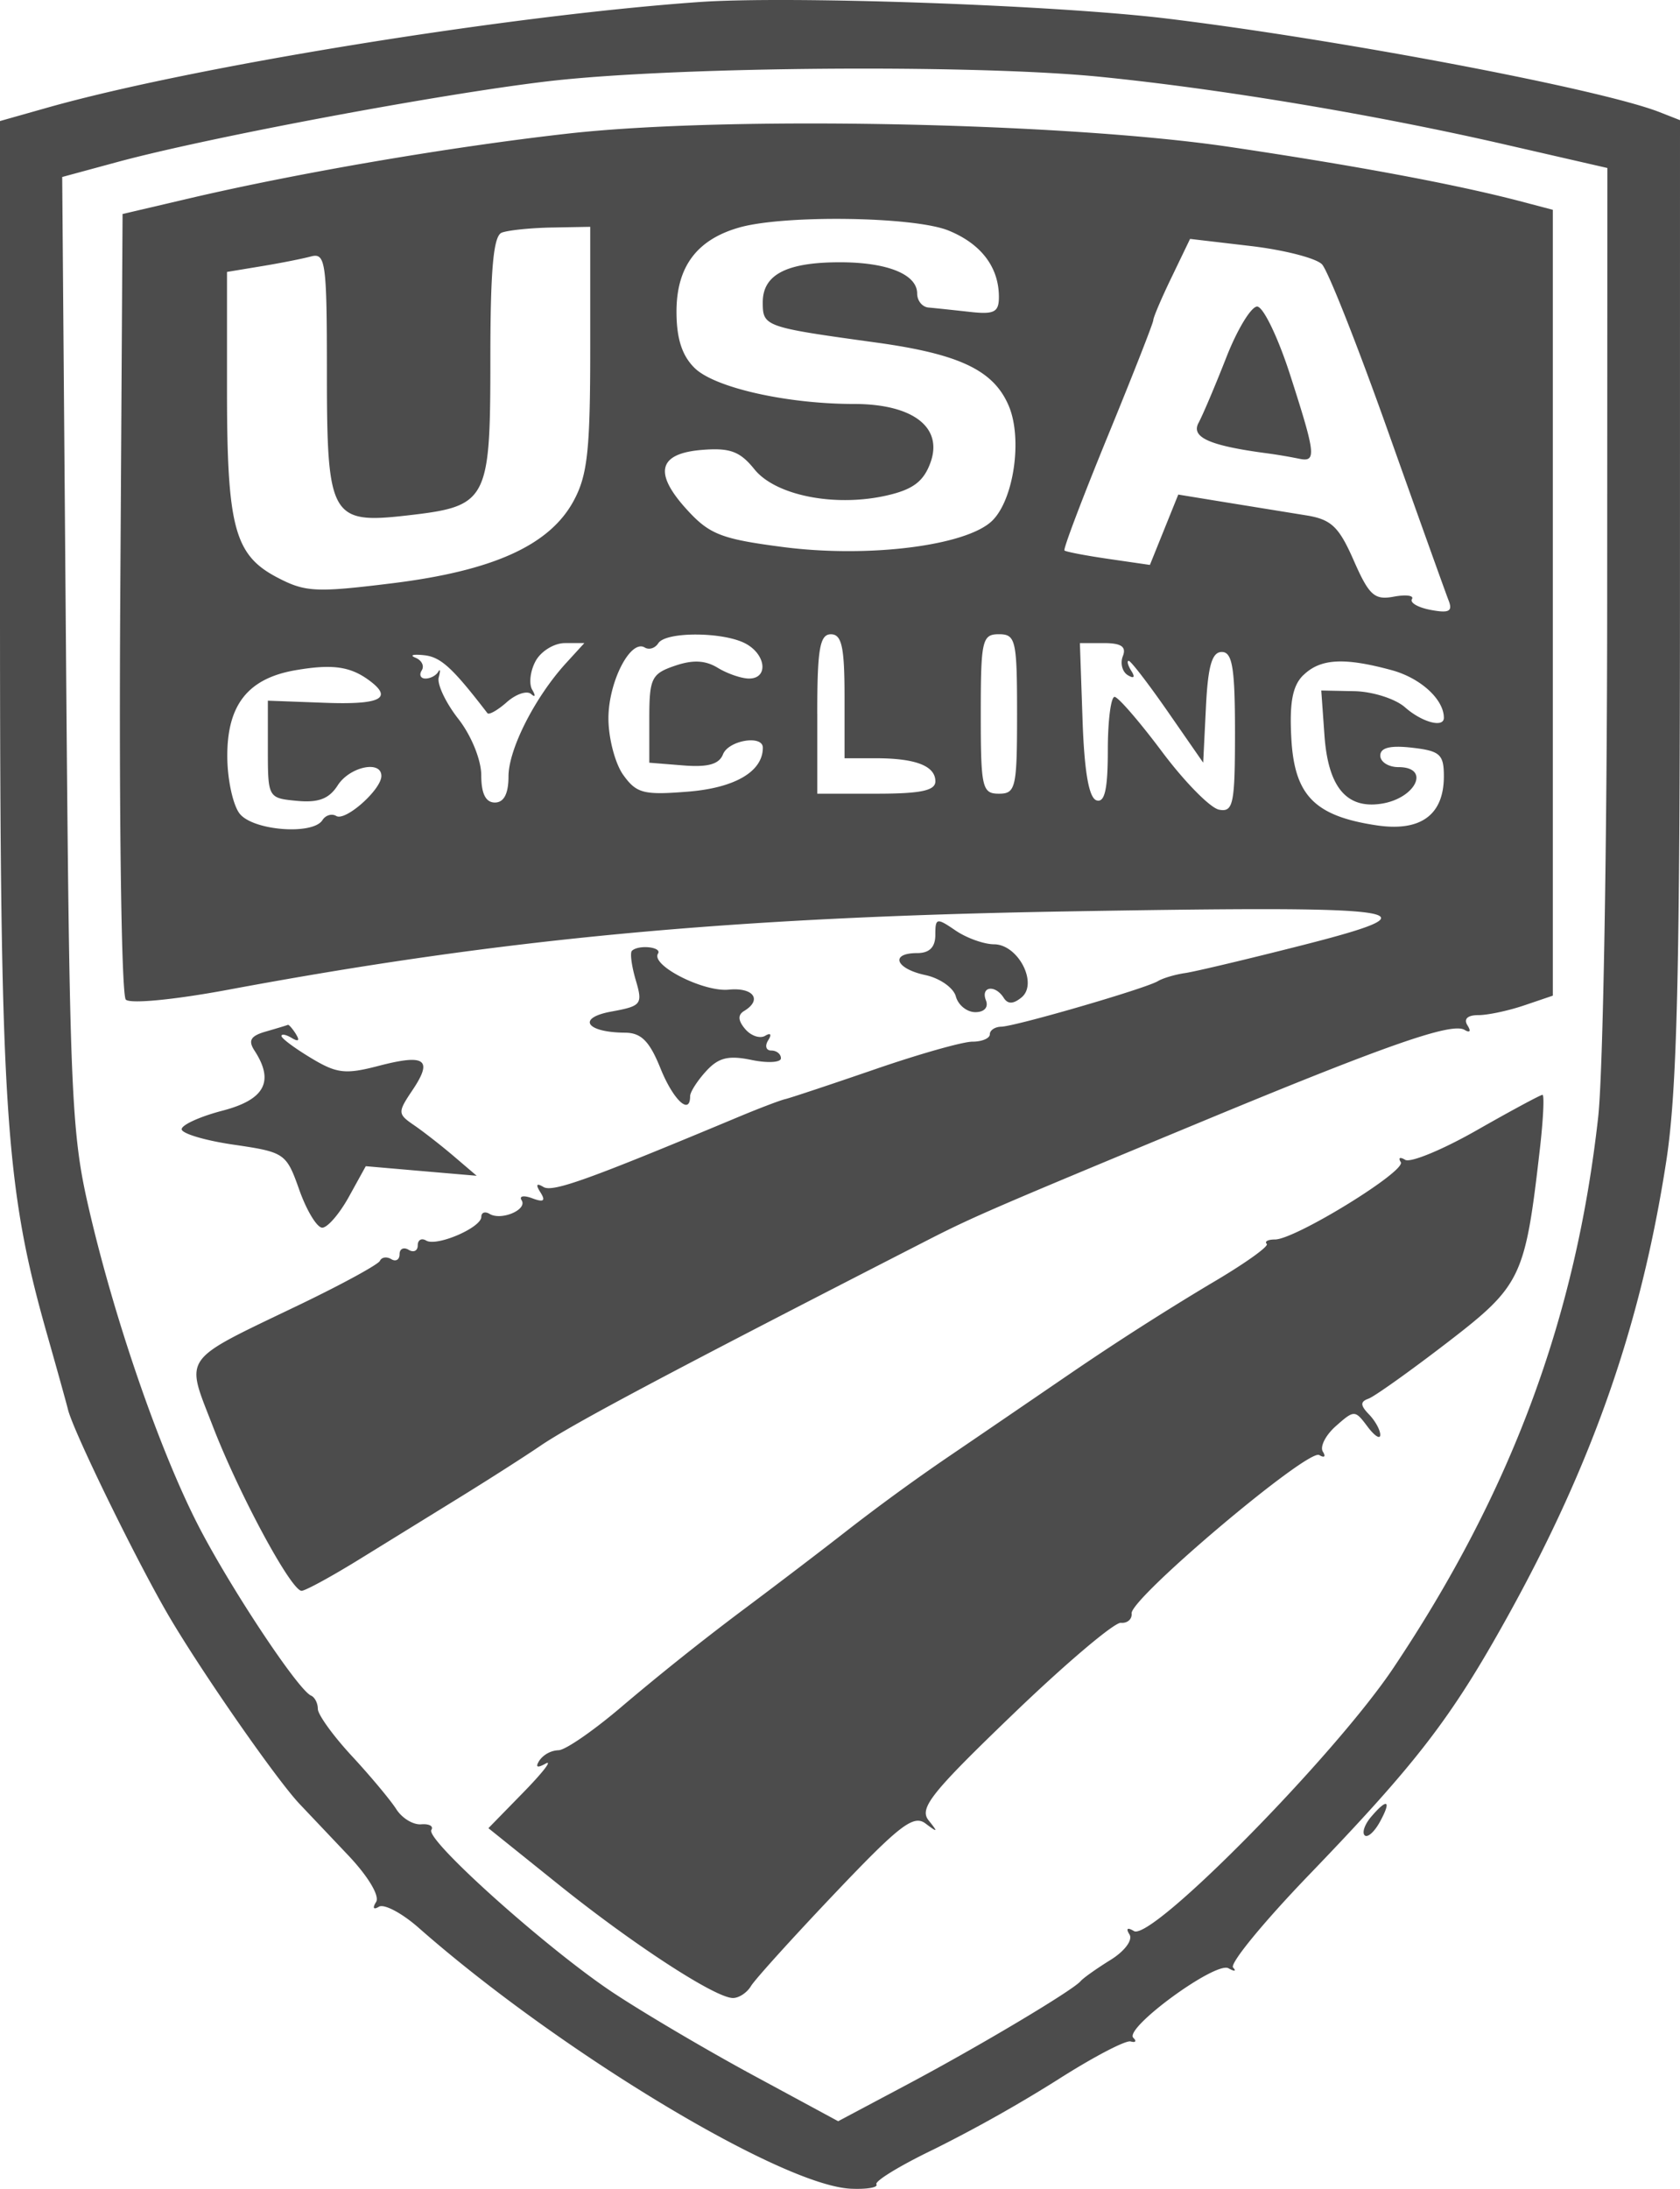
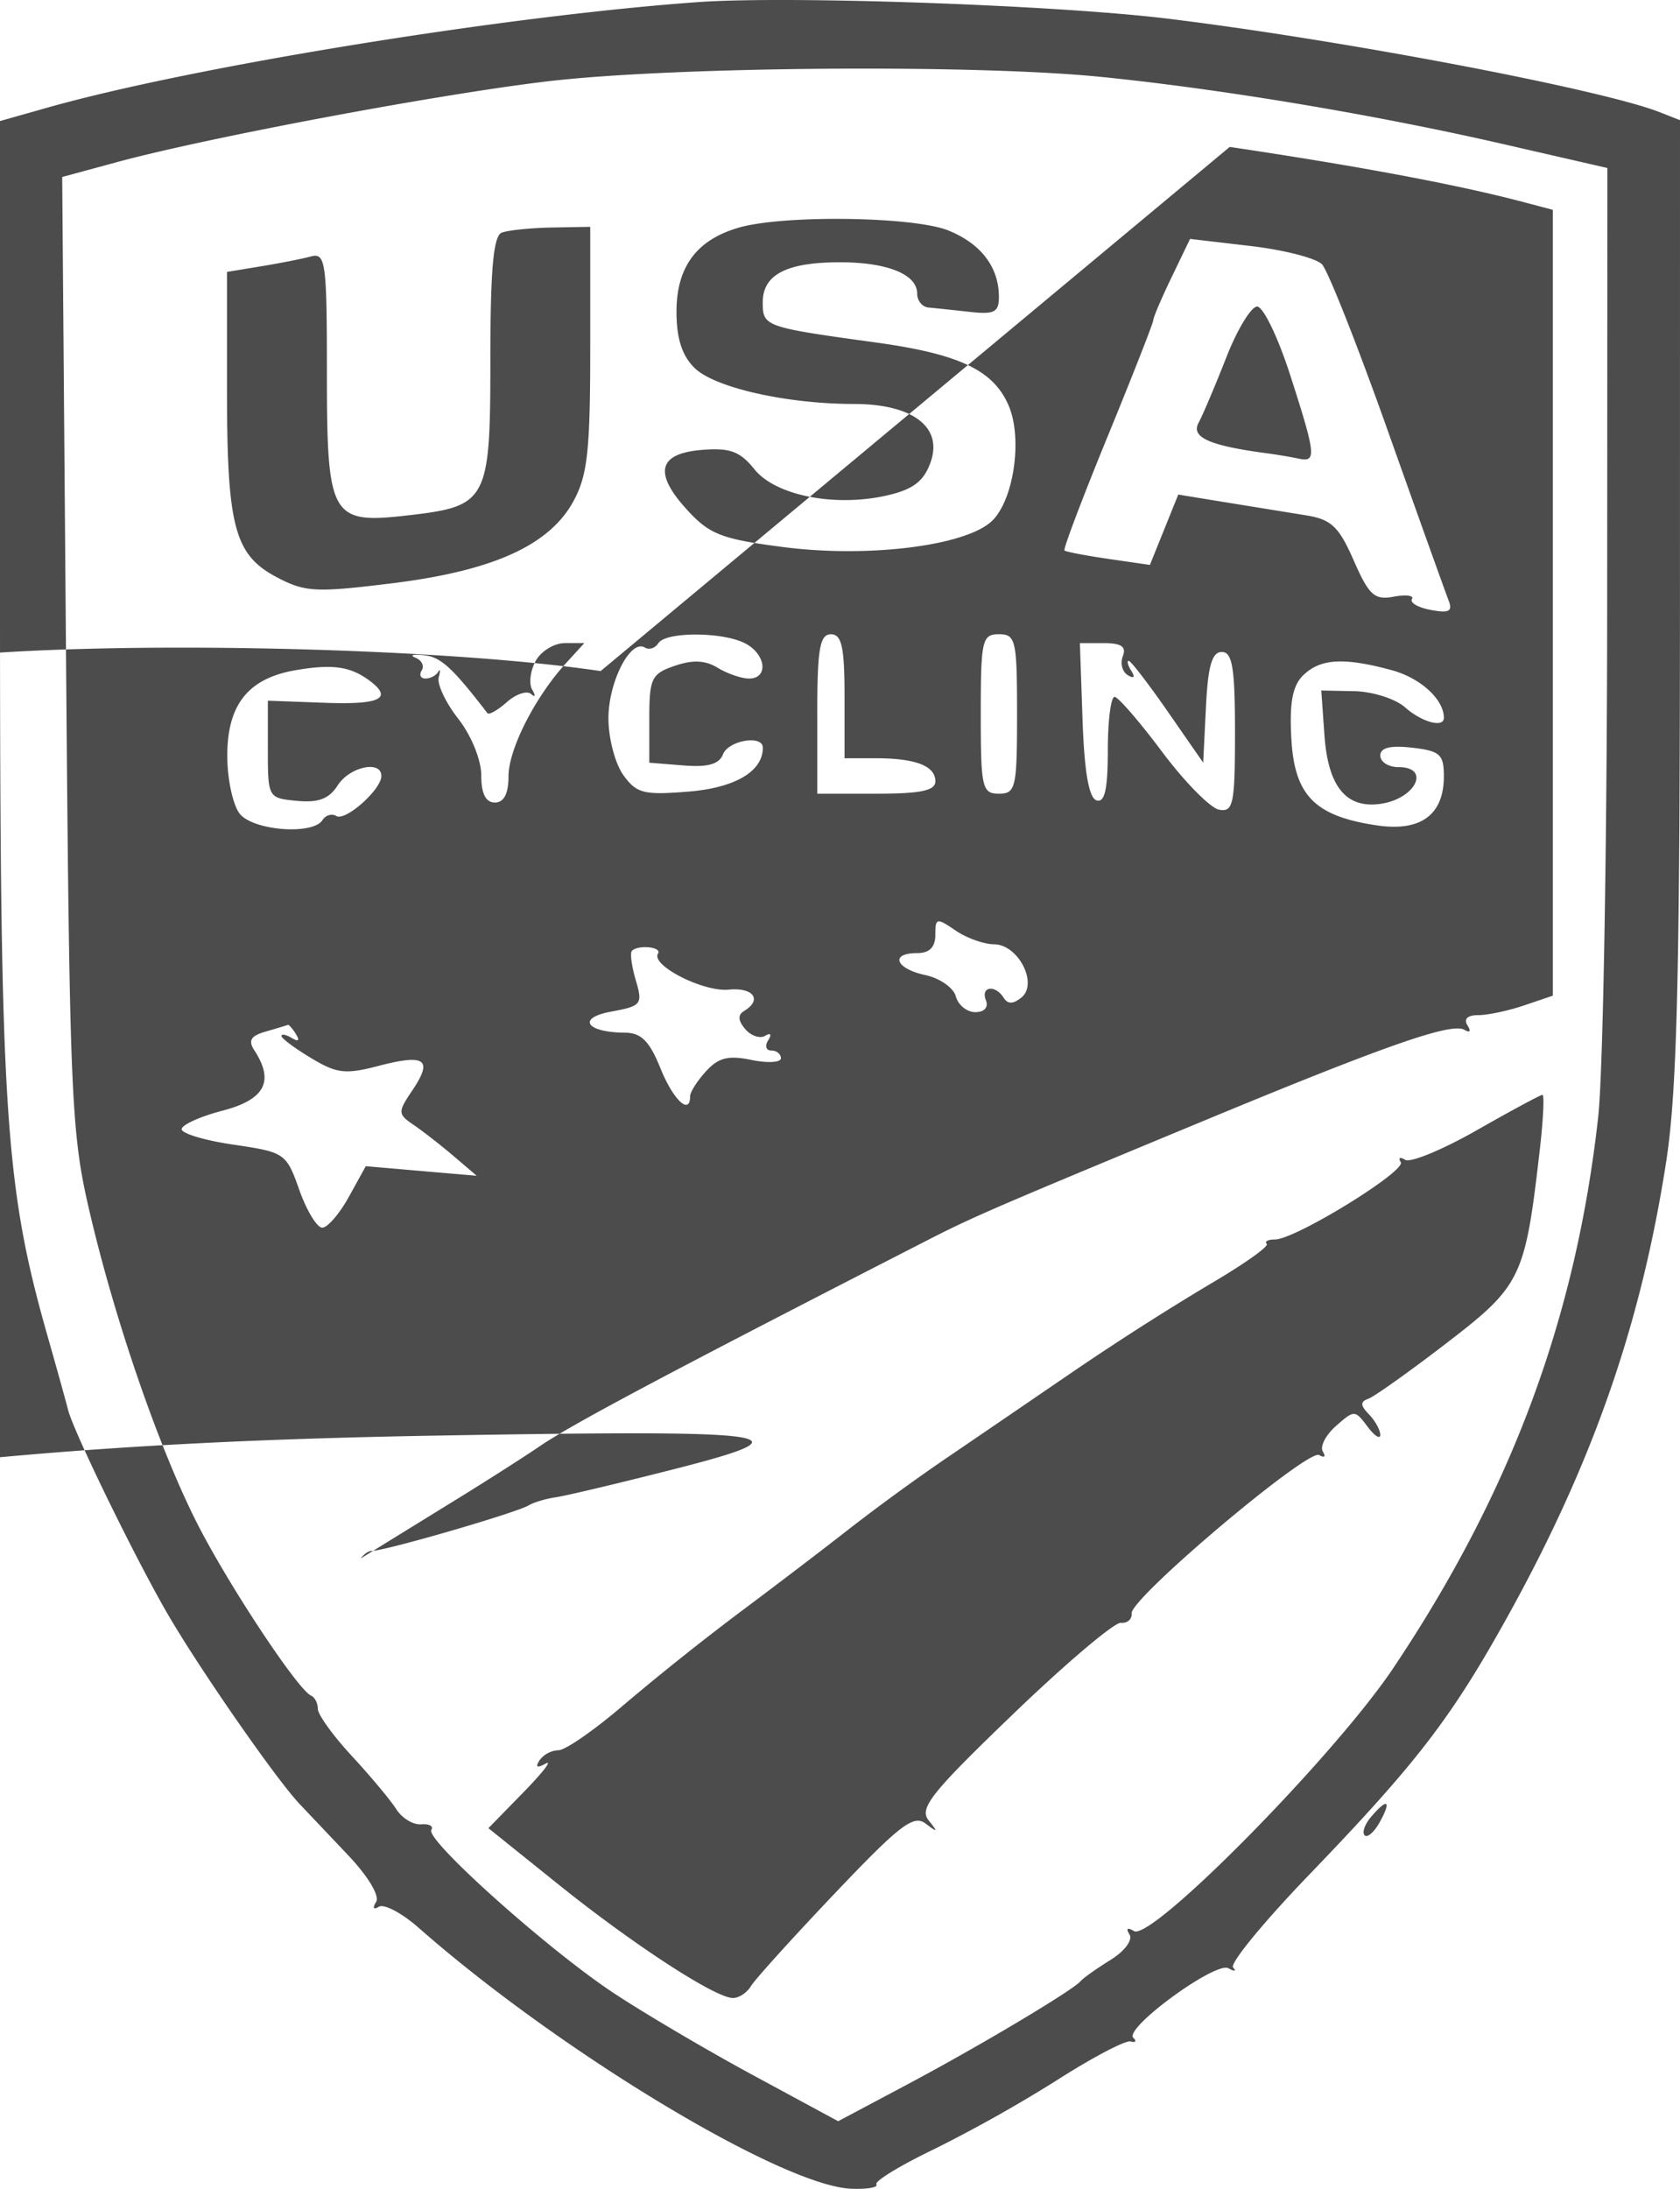
<svg xmlns="http://www.w3.org/2000/svg" width="43" height="56" fill="none">
-   <path fill="#4C4C4C" fill-rule="evenodd" d="M29.868.475c4.447.541 11.11 1.807 12.609 2.394l.523.205-.001 12.185c-.002 9.687-.073 12.649-.351 14.45-.646 4.18-1.887 7.735-4.077 11.677-1.431 2.577-2.315 3.724-5.076 6.591-1.155 1.2-2.025 2.26-1.934 2.36.091.098.038.106-.119.019-.328-.184-2.682 1.537-2.434 1.78.09.086.058.128-.07.092-.128-.035-.965.404-1.86.975a36.698 36.698 0 0 1-3.183 1.788c-.855.411-1.514.813-1.463.893.05.08-.243.13-.652.112-1.776-.08-7.477-3.52-11.058-6.67-.43-.38-.891-.624-1.023-.545-.14.085-.171.035-.073-.12.098-.154-.202-.656-.72-1.202L7.67 46.155c-.584-.616-2.468-3.319-3.328-4.776-.819-1.388-2.474-4.772-2.604-5.325-.03-.125-.27-.992-.536-1.926C.124 30.328 0 28.395 0 15.354V3.097l1.22-.345C4.938 1.701 12.99.398 17.897.052c2.317-.163 9.131.078 11.97.423ZM14.005 2.082c-2.79.33-8.683 1.435-11.004 2.064l-1.409.382.097 12.137c.09 11.284.13 12.286.582 14.241.65 2.822 1.8 6.158 2.788 8.093.804 1.574 2.567 4.236 2.902 4.381.096.042.174.195.174.34 0 .146.392.689.872 1.207.48.518.99 1.13 1.136 1.359.146.23.432.404.637.387.204-.017.322.047.26.144-.156.248 2.948 3.029 4.634 4.151.776.516 2.393 1.47 3.594 2.12l2.185 1.181 1.767-.939c1.84-.978 4.239-2.408 4.44-2.646.063-.076.407-.32.762-.54.364-.225.577-.511.487-.653-.097-.154-.053-.188.114-.087.448.27 5.131-4.477 6.64-6.73 3.014-4.5 4.672-8.958 5.243-14.098.125-1.122.228-7.043.23-13.159l.005-11.119-2.628-.603c-3.321-.763-7.261-1.42-10.355-1.73-3.256-.325-10.947-.262-14.153.117Zm17.47 1.677c3.224.479 5.747.95 7.4 1.38l.87.229v20.105l-.731.248c-.403.137-.932.25-1.176.25-.276 0-.381.098-.278.261.096.151.064.2-.075.116-.326-.196-1.995.386-6.688 2.332-5.427 2.251-5.896 2.454-7.089 3.065-6.518 3.338-9.067 4.692-9.878 5.245-.384.262-1.273.83-1.976 1.265l-2.62 1.616c-.737.456-1.419.828-1.515.828-.267 0-1.602-2.474-2.272-4.21-.707-1.83-.843-1.638 2.223-3.111 1.087-.523 2.011-1.027 2.054-1.121.043-.094.173-.114.29-.043.117.07.213.014.213-.126 0-.139.105-.19.232-.113.128.077.233.026.233-.113 0-.14.097-.195.215-.124.268.162 1.412-.33 1.412-.606 0-.112.095-.146.211-.076.299.18.975-.107.821-.348-.07-.11.053-.133.272-.051.292.109.348.068.21-.151-.128-.2-.102-.246.077-.138.236.142 1.148-.186 5.033-1.81.512-.213 1.035-.412 1.162-.44.128-.03 1.156-.372 2.285-.76 1.129-.39 2.253-.708 2.499-.708.245 0 .446-.085.446-.189s.131-.19.29-.194c.363-.007 3.694-.975 4.01-1.165.128-.077.442-.17.697-.207.256-.037 1.616-.36 3.022-.718 3.567-.909 2.82-1.013-6.123-.858-8.542.148-14.358.692-21.394 2.003-1.376.256-2.502.365-2.617.252-.112-.109-.176-4.676-.143-10.149l.06-9.95 1.744-.408c2.785-.65 6.636-1.309 9.646-1.648 4.077-.46 12.726-.287 16.947.34ZM18.924 5.82c-1.088.308-1.609 1.005-1.609 2.153 0 .69.142 1.128.467 1.445.514.501 2.36.917 4.072.917 1.51 0 2.288.595 1.962 1.498-.174.482-.446.689-1.108.841-1.328.306-2.854.007-3.398-.667-.37-.46-.626-.554-1.34-.497-1.128.091-1.25.589-.378 1.54.57.622.879.741 2.44.944 2.19.286 4.704-.03 5.363-.671.555-.542.78-2.102.424-2.94-.386-.909-1.256-1.324-3.39-1.619-2.866-.395-2.906-.409-2.906-1.031 0-.708.61-1.023 1.976-1.023 1.214 0 1.976.309 1.976.8 0 .183.13.344.29.358.16.014.63.064 1.046.11.636.072.756.012.756-.38 0-.762-.454-1.36-1.29-1.7-.879-.358-4.193-.406-5.354-.078Zm-6.083.133c-.213.084-.29.95-.29 3.233 0 3.64-.067 3.765-2.117 4-1.971.226-2.067.055-2.067-3.675 0-2.803-.034-3.05-.407-2.95-.224.06-.8.174-1.279.252l-.871.144v3.015c0 3.512.19 4.227 1.282 4.8.72.377.987.392 2.934.152 2.586-.318 4.028-.968 4.647-2.093.364-.661.434-1.295.434-3.908v-3.12l-.988.018c-.543.01-1.118.07-1.278.132ZM29.99 7.088c-.26.537-.471 1.033-.471 1.102 0 .069-.526 1.41-1.17 2.979-.643 1.569-1.14 2.88-1.104 2.914.036.034.543.131 1.127.216l1.06.154.363-.9.363-.9 1.25.204 2.018.327c.647.103.842.287 1.223 1.155.393.894.531 1.019 1.025.926.314-.058.523-.03.465.062-.059.093.16.218.485.278.465.087.562.035.454-.241-.076-.194-.775-2.144-1.553-4.333-.777-2.19-1.537-4.11-1.688-4.268-.15-.158-.972-.369-1.826-.469l-1.551-.182-.47.976Zm3.033 2.508c.66 2.05.678 2.237.219 2.138a12.79 12.79 0 0 0-.814-.137c-1.467-.194-1.95-.408-1.751-.778.11-.204.429-.957.71-1.673.28-.717.637-1.303.79-1.303.155 0 .535.788.846 1.753Zm-16.174 6.86c-.08.128-.236.177-.346.11-.366-.22-.93.88-.93 1.813 0 .506.171 1.157.38 1.448.34.472.52.518 1.662.426 1.199-.097 1.91-.515 1.91-1.124 0-.335-.879-.189-1.02.17-.1.254-.387.334-1.013.284l-.873-.07v-1.128c0-1.03.056-1.147.65-1.35.461-.159.782-.144 1.101.05.248.151.609.275.802.275.503 0 .436-.62-.097-.899-.578-.3-2.036-.304-2.226-.004Zm4.07 1.81v2.04h1.51c1.137 0 1.512-.079 1.512-.316 0-.396-.506-.591-1.53-.591h-.795v-1.586c0-1.26-.072-1.586-.348-1.586-.285 0-.35.377-.35 2.039Zm4.184 0c0 1.888.034 2.04.465 2.04.43 0 .464-.152.464-2.04 0-1.888-.034-2.04-.464-2.04-.43 0-.465.152-.465 2.04ZM13.71 16.911c-.138.252-.178.583-.087.737.09.153.077.202-.029.108-.106-.094-.385-.001-.62.206-.234.207-.459.335-.498.284-.897-1.166-1.193-1.437-1.622-1.483-.281-.03-.38-.001-.22.064s.233.211.16.325c-.072.114-.028.208.096.208.125 0 .27-.077.325-.17.053-.094.06-.03.014.143-.045.172.181.65.503 1.06.332.425.586 1.05.586 1.444 0 .467.114.695.349.695.23 0 .348-.225.348-.667 0-.696.678-2.03 1.475-2.902l.466-.51h-.498c-.273 0-.61.206-.748.458Zm13.998 1.507c.045 1.32.162 1.995.357 2.058.211.068.29-.283.29-1.285 0-.758.08-1.371.175-1.362.096.008.645.644 1.22 1.413.576.768 1.23 1.432 1.453 1.473.363.069.407-.143.407-1.98 0-1.646-.067-2.055-.338-2.055-.251 0-.355.36-.406 1.416l-.07 1.416-.904-1.303c-.498-.716-.948-1.302-1.002-1.302-.053 0-.022.117.069.261.1.159.064.2-.092.106-.142-.085-.2-.305-.127-.488.094-.24-.04-.333-.485-.333h-.615l.068 1.965Zm-20.14-1.272c-1.224.209-1.76.89-1.75 2.221.003.579.145 1.23.315 1.448.34.436 1.873.556 2.12.167.08-.127.24-.174.354-.106.234.142 1.154-.675 1.154-1.024 0-.41-.812-.236-1.117.24-.22.345-.493.449-1.044.397-.738-.07-.744-.08-.744-1.317v-1.246l1.452.054c1.415.053 1.755-.11 1.163-.557-.494-.373-.953-.44-1.904-.277Zm25.79.127c-.275.27-.357.7-.306 1.62.08 1.458.596 1.984 2.179 2.222 1.129.17 1.725-.264 1.725-1.254 0-.562-.099-.65-.814-.732-.56-.064-.813 0-.813.202 0 .162.209.295.465.295.84 0 .436.816-.465.94-.875.122-1.336-.443-1.429-1.75l-.082-1.15.847.017c.466.009 1.05.195 1.297.413.433.382.994.534.994.268 0-.473-.6-1.02-1.34-1.22-1.218-.33-1.822-.295-2.257.13Zm-7.914 6.886c.619.003 1.135 1.009.699 1.362-.21.17-.349.172-.453.007-.219-.345-.595-.292-.455.065.07.177-.041.302-.271.302-.215 0-.44-.181-.499-.403-.06-.221-.411-.467-.782-.546-.765-.164-.912-.562-.208-.562.314 0 .465-.151.465-.466 0-.436.033-.443.516-.113.284.194.729.353.988.354Zm-8.602.238c-.19.299 1.16.986 1.81.922.632-.062.866.26.395.545-.167.1-.158.247.027.464.148.174.378.251.512.171.14-.084.172-.036.076.116-.091.144-.055.262.08.262s.246.089.246.198c0 .108-.34.128-.755.042-.591-.122-.844-.059-1.162.29-.224.245-.407.532-.407.637 0 .504-.433.098-.76-.714-.28-.694-.492-.907-.907-.91-1-.007-1.24-.378-.35-.54.774-.142.808-.186.625-.806-.106-.36-.15-.697-.098-.748.168-.164.776-.099.668.071Zm-9.267 2.062c.103.162.064.2-.102.1-.148-.09-.269-.114-.269-.054 0 .06.34.313.756.563.66.398.879.424 1.736.2 1.19-.31 1.39-.165.863.62-.384.572-.383.611.04.9.242.166.702.525 1.022.798l.58.495-1.42-.122-1.419-.123-.434.786c-.24.433-.545.787-.68.787-.134 0-.398-.434-.586-.963-.334-.943-.37-.968-1.678-1.16C5.25 29.18 4.65 29 4.65 28.89c0-.111.47-.325 1.046-.475 1.083-.282 1.331-.75.817-1.538-.168-.258-.097-.376.294-.487.283-.082.536-.158.56-.17.024-.013.119.095.21.239Zm31.835 2.967c-.375 3.264-.472 3.465-2.372 4.926-.953.732-1.859 1.377-2.012 1.432-.213.077-.21.17.012.4.16.165.29.401.29.525 0 .123-.147.028-.327-.212-.32-.427-.338-.428-.808-.013-.264.233-.414.528-.334.655.08.127.04.166-.093.087-.286-.173-4.841 3.67-4.802 4.052.015.147-.109.255-.275.24-.166-.014-1.407 1.035-2.756 2.333-2.097 2.016-2.412 2.41-2.166 2.72.248.308.237.32-.076.083-.308-.235-.662.037-2.324 1.786-1.078 1.134-2.044 2.202-2.146 2.372-.102.17-.311.308-.465.305-.458-.008-2.55-1.37-4.463-2.906l-1.792-1.439.896-.917c.493-.505.75-.835.57-.736-.219.122-.272.096-.16-.08a.64.64 0 0 1 .487-.261c.177 0 .929-.522 1.671-1.16a67.876 67.876 0 0 1 2.977-2.374c.895-.668 2.15-1.624 2.79-2.126a53.243 53.243 0 0 1 2.44-1.779c.703-.477 2.167-1.477 3.254-2.22a71.978 71.978 0 0 1 3.544-2.267c.863-.504 1.516-.967 1.453-1.028-.064-.063.031-.113.21-.113.518 0 3.364-1.75 3.22-1.979-.072-.113-.021-.14.113-.059.135.081.96-.26 1.834-.758.874-.498 1.63-.905 1.68-.905.051 0 .02.637-.07 1.416ZM35.319 46.61c-.143.26-.318.415-.39.345-.072-.07.002-.282.164-.472.418-.491.53-.428.226.127Z" clip-rule="evenodd" />
+   <path fill="#4C4C4C" fill-rule="evenodd" d="M29.868.475c4.447.541 11.11 1.807 12.609 2.394l.523.205-.001 12.185c-.002 9.687-.073 12.649-.351 14.45-.646 4.18-1.887 7.735-4.077 11.677-1.431 2.577-2.315 3.724-5.076 6.591-1.155 1.2-2.025 2.26-1.934 2.36.091.098.038.106-.119.019-.328-.184-2.682 1.537-2.434 1.78.09.086.058.128-.07.092-.128-.035-.965.404-1.86.975a36.698 36.698 0 0 1-3.183 1.788c-.855.411-1.514.813-1.463.893.05.08-.243.13-.652.112-1.776-.08-7.477-3.52-11.058-6.67-.43-.38-.891-.624-1.023-.545-.14.085-.171.035-.073-.12.098-.154-.202-.656-.72-1.202L7.67 46.155c-.584-.616-2.468-3.319-3.328-4.776-.819-1.388-2.474-4.772-2.604-5.325-.03-.125-.27-.992-.536-1.926C.124 30.328 0 28.395 0 15.354V3.097l1.22-.345C4.938 1.701 12.99.398 17.897.052c2.317-.163 9.131.078 11.97.423ZM14.005 2.082c-2.79.33-8.683 1.435-11.004 2.064l-1.409.382.097 12.137c.09 11.284.13 12.286.582 14.241.65 2.822 1.8 6.158 2.788 8.093.804 1.574 2.567 4.236 2.902 4.381.096.042.174.195.174.34 0 .146.392.689.872 1.207.48.518.99 1.13 1.136 1.359.146.23.432.404.637.387.204-.017.322.047.26.144-.156.248 2.948 3.029 4.634 4.151.776.516 2.393 1.47 3.594 2.12l2.185 1.181 1.767-.939c1.84-.978 4.239-2.408 4.44-2.646.063-.076.407-.32.762-.54.364-.225.577-.511.487-.653-.097-.154-.053-.188.114-.087.448.27 5.131-4.477 6.64-6.73 3.014-4.5 4.672-8.958 5.243-14.098.125-1.122.228-7.043.23-13.159l.005-11.119-2.628-.603c-3.321-.763-7.261-1.42-10.355-1.73-3.256-.325-10.947-.262-14.153.117Zm17.47 1.677c3.224.479 5.747.95 7.4 1.38l.87.229v20.105l-.731.248c-.403.137-.932.25-1.176.25-.276 0-.381.098-.278.261.096.151.064.2-.075.116-.326-.196-1.995.386-6.688 2.332-5.427 2.251-5.896 2.454-7.089 3.065-6.518 3.338-9.067 4.692-9.878 5.245-.384.262-1.273.83-1.976 1.265l-2.62 1.616s.131-.19.29-.194c.363-.007 3.694-.975 4.01-1.165.128-.077.442-.17.697-.207.256-.037 1.616-.36 3.022-.718 3.567-.909 2.82-1.013-6.123-.858-8.542.148-14.358.692-21.394 2.003-1.376.256-2.502.365-2.617.252-.112-.109-.176-4.676-.143-10.149l.06-9.95 1.744-.408c2.785-.65 6.636-1.309 9.646-1.648 4.077-.46 12.726-.287 16.947.34ZM18.924 5.82c-1.088.308-1.609 1.005-1.609 2.153 0 .69.142 1.128.467 1.445.514.501 2.36.917 4.072.917 1.51 0 2.288.595 1.962 1.498-.174.482-.446.689-1.108.841-1.328.306-2.854.007-3.398-.667-.37-.46-.626-.554-1.34-.497-1.128.091-1.25.589-.378 1.54.57.622.879.741 2.44.944 2.19.286 4.704-.03 5.363-.671.555-.542.78-2.102.424-2.94-.386-.909-1.256-1.324-3.39-1.619-2.866-.395-2.906-.409-2.906-1.031 0-.708.61-1.023 1.976-1.023 1.214 0 1.976.309 1.976.8 0 .183.13.344.29.358.16.014.63.064 1.046.11.636.072.756.012.756-.38 0-.762-.454-1.36-1.29-1.7-.879-.358-4.193-.406-5.354-.078Zm-6.083.133c-.213.084-.29.95-.29 3.233 0 3.64-.067 3.765-2.117 4-1.971.226-2.067.055-2.067-3.675 0-2.803-.034-3.05-.407-2.95-.224.06-.8.174-1.279.252l-.871.144v3.015c0 3.512.19 4.227 1.282 4.8.72.377.987.392 2.934.152 2.586-.318 4.028-.968 4.647-2.093.364-.661.434-1.295.434-3.908v-3.12l-.988.018c-.543.01-1.118.07-1.278.132ZM29.99 7.088c-.26.537-.471 1.033-.471 1.102 0 .069-.526 1.41-1.17 2.979-.643 1.569-1.14 2.88-1.104 2.914.036.034.543.131 1.127.216l1.06.154.363-.9.363-.9 1.25.204 2.018.327c.647.103.842.287 1.223 1.155.393.894.531 1.019 1.025.926.314-.058.523-.03.465.062-.059.093.16.218.485.278.465.087.562.035.454-.241-.076-.194-.775-2.144-1.553-4.333-.777-2.19-1.537-4.11-1.688-4.268-.15-.158-.972-.369-1.826-.469l-1.551-.182-.47.976Zm3.033 2.508c.66 2.05.678 2.237.219 2.138a12.79 12.79 0 0 0-.814-.137c-1.467-.194-1.95-.408-1.751-.778.11-.204.429-.957.71-1.673.28-.717.637-1.303.79-1.303.155 0 .535.788.846 1.753Zm-16.174 6.86c-.08.128-.236.177-.346.11-.366-.22-.93.88-.93 1.813 0 .506.171 1.157.38 1.448.34.472.52.518 1.662.426 1.199-.097 1.91-.515 1.91-1.124 0-.335-.879-.189-1.02.17-.1.254-.387.334-1.013.284l-.873-.07v-1.128c0-1.03.056-1.147.65-1.35.461-.159.782-.144 1.101.05.248.151.609.275.802.275.503 0 .436-.62-.097-.899-.578-.3-2.036-.304-2.226-.004Zm4.07 1.81v2.04h1.51c1.137 0 1.512-.079 1.512-.316 0-.396-.506-.591-1.53-.591h-.795v-1.586c0-1.26-.072-1.586-.348-1.586-.285 0-.35.377-.35 2.039Zm4.184 0c0 1.888.034 2.04.465 2.04.43 0 .464-.152.464-2.04 0-1.888-.034-2.04-.464-2.04-.43 0-.465.152-.465 2.04ZM13.71 16.911c-.138.252-.178.583-.087.737.09.153.077.202-.029.108-.106-.094-.385-.001-.62.206-.234.207-.459.335-.498.284-.897-1.166-1.193-1.437-1.622-1.483-.281-.03-.38-.001-.22.064s.233.211.16.325c-.072.114-.028.208.096.208.125 0 .27-.077.325-.17.053-.094.06-.03.014.143-.045.172.181.65.503 1.06.332.425.586 1.05.586 1.444 0 .467.114.695.349.695.23 0 .348-.225.348-.667 0-.696.678-2.03 1.475-2.902l.466-.51h-.498c-.273 0-.61.206-.748.458Zm13.998 1.507c.045 1.32.162 1.995.357 2.058.211.068.29-.283.29-1.285 0-.758.08-1.371.175-1.362.096.008.645.644 1.22 1.413.576.768 1.23 1.432 1.453 1.473.363.069.407-.143.407-1.98 0-1.646-.067-2.055-.338-2.055-.251 0-.355.36-.406 1.416l-.07 1.416-.904-1.303c-.498-.716-.948-1.302-1.002-1.302-.053 0-.022.117.069.261.1.159.064.2-.092.106-.142-.085-.2-.305-.127-.488.094-.24-.04-.333-.485-.333h-.615l.068 1.965Zm-20.14-1.272c-1.224.209-1.76.89-1.75 2.221.003.579.145 1.23.315 1.448.34.436 1.873.556 2.12.167.08-.127.24-.174.354-.106.234.142 1.154-.675 1.154-1.024 0-.41-.812-.236-1.117.24-.22.345-.493.449-1.044.397-.738-.07-.744-.08-.744-1.317v-1.246l1.452.054c1.415.053 1.755-.11 1.163-.557-.494-.373-.953-.44-1.904-.277Zm25.79.127c-.275.27-.357.7-.306 1.62.08 1.458.596 1.984 2.179 2.222 1.129.17 1.725-.264 1.725-1.254 0-.562-.099-.65-.814-.732-.56-.064-.813 0-.813.202 0 .162.209.295.465.295.84 0 .436.816-.465.94-.875.122-1.336-.443-1.429-1.75l-.082-1.15.847.017c.466.009 1.05.195 1.297.413.433.382.994.534.994.268 0-.473-.6-1.02-1.34-1.22-1.218-.33-1.822-.295-2.257.13Zm-7.914 6.886c.619.003 1.135 1.009.699 1.362-.21.17-.349.172-.453.007-.219-.345-.595-.292-.455.065.07.177-.041.302-.271.302-.215 0-.44-.181-.499-.403-.06-.221-.411-.467-.782-.546-.765-.164-.912-.562-.208-.562.314 0 .465-.151.465-.466 0-.436.033-.443.516-.113.284.194.729.353.988.354Zm-8.602.238c-.19.299 1.16.986 1.81.922.632-.062.866.26.395.545-.167.1-.158.247.027.464.148.174.378.251.512.171.14-.084.172-.036.076.116-.091.144-.055.262.08.262s.246.089.246.198c0 .108-.34.128-.755.042-.591-.122-.844-.059-1.162.29-.224.245-.407.532-.407.637 0 .504-.433.098-.76-.714-.28-.694-.492-.907-.907-.91-1-.007-1.24-.378-.35-.54.774-.142.808-.186.625-.806-.106-.36-.15-.697-.098-.748.168-.164.776-.099.668.071Zm-9.267 2.062c.103.162.064.2-.102.1-.148-.09-.269-.114-.269-.054 0 .06.34.313.756.563.66.398.879.424 1.736.2 1.19-.31 1.39-.165.863.62-.384.572-.383.611.04.9.242.166.702.525 1.022.798l.58.495-1.42-.122-1.419-.123-.434.786c-.24.433-.545.787-.68.787-.134 0-.398-.434-.586-.963-.334-.943-.37-.968-1.678-1.16C5.25 29.18 4.65 29 4.65 28.89c0-.111.47-.325 1.046-.475 1.083-.282 1.331-.75.817-1.538-.168-.258-.097-.376.294-.487.283-.082.536-.158.56-.17.024-.013.119.095.21.239Zm31.835 2.967c-.375 3.264-.472 3.465-2.372 4.926-.953.732-1.859 1.377-2.012 1.432-.213.077-.21.17.012.4.16.165.29.401.29.525 0 .123-.147.028-.327-.212-.32-.427-.338-.428-.808-.013-.264.233-.414.528-.334.655.08.127.04.166-.093.087-.286-.173-4.841 3.67-4.802 4.052.015.147-.109.255-.275.24-.166-.014-1.407 1.035-2.756 2.333-2.097 2.016-2.412 2.41-2.166 2.72.248.308.237.32-.076.083-.308-.235-.662.037-2.324 1.786-1.078 1.134-2.044 2.202-2.146 2.372-.102.17-.311.308-.465.305-.458-.008-2.55-1.37-4.463-2.906l-1.792-1.439.896-.917c.493-.505.75-.835.57-.736-.219.122-.272.096-.16-.08a.64.64 0 0 1 .487-.261c.177 0 .929-.522 1.671-1.16a67.876 67.876 0 0 1 2.977-2.374c.895-.668 2.15-1.624 2.79-2.126a53.243 53.243 0 0 1 2.44-1.779c.703-.477 2.167-1.477 3.254-2.22a71.978 71.978 0 0 1 3.544-2.267c.863-.504 1.516-.967 1.453-1.028-.064-.063.031-.113.21-.113.518 0 3.364-1.75 3.22-1.979-.072-.113-.021-.14.113-.059.135.081.96-.26 1.834-.758.874-.498 1.63-.905 1.68-.905.051 0 .02.637-.07 1.416ZM35.319 46.61c-.143.26-.318.415-.39.345-.072-.07.002-.282.164-.472.418-.491.53-.428.226.127Z" clip-rule="evenodd" />
</svg>